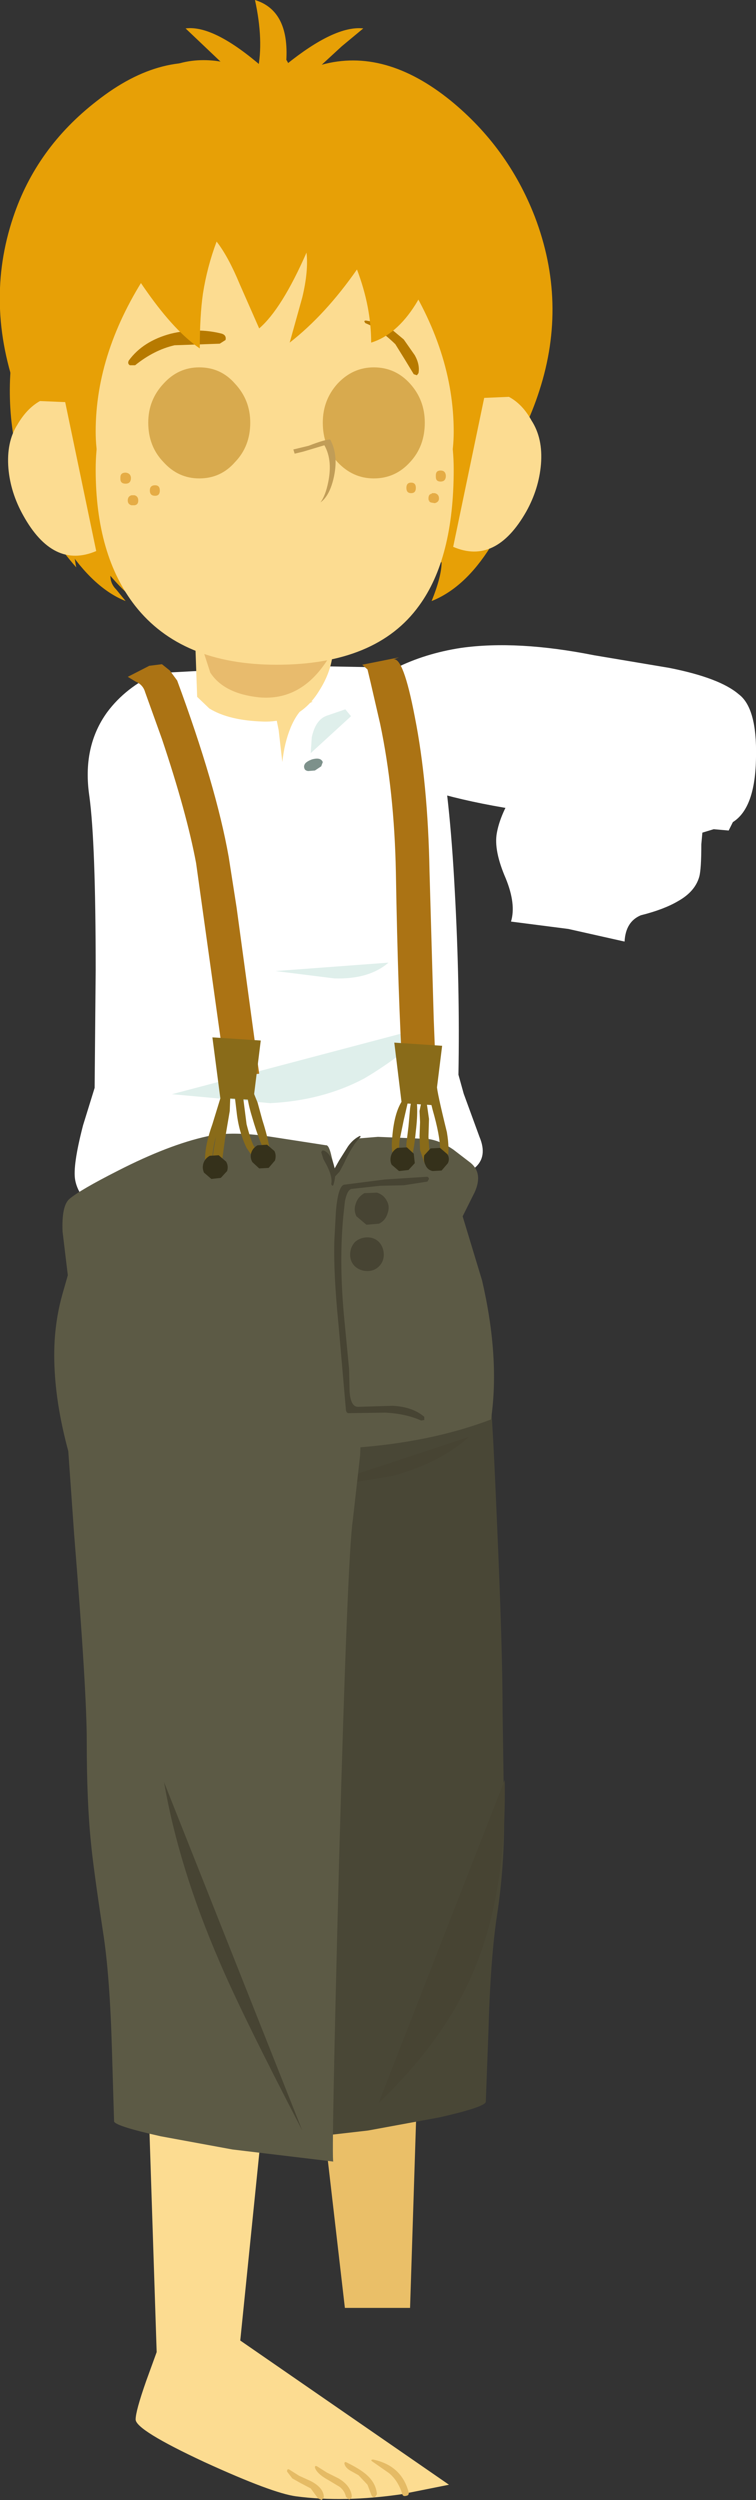
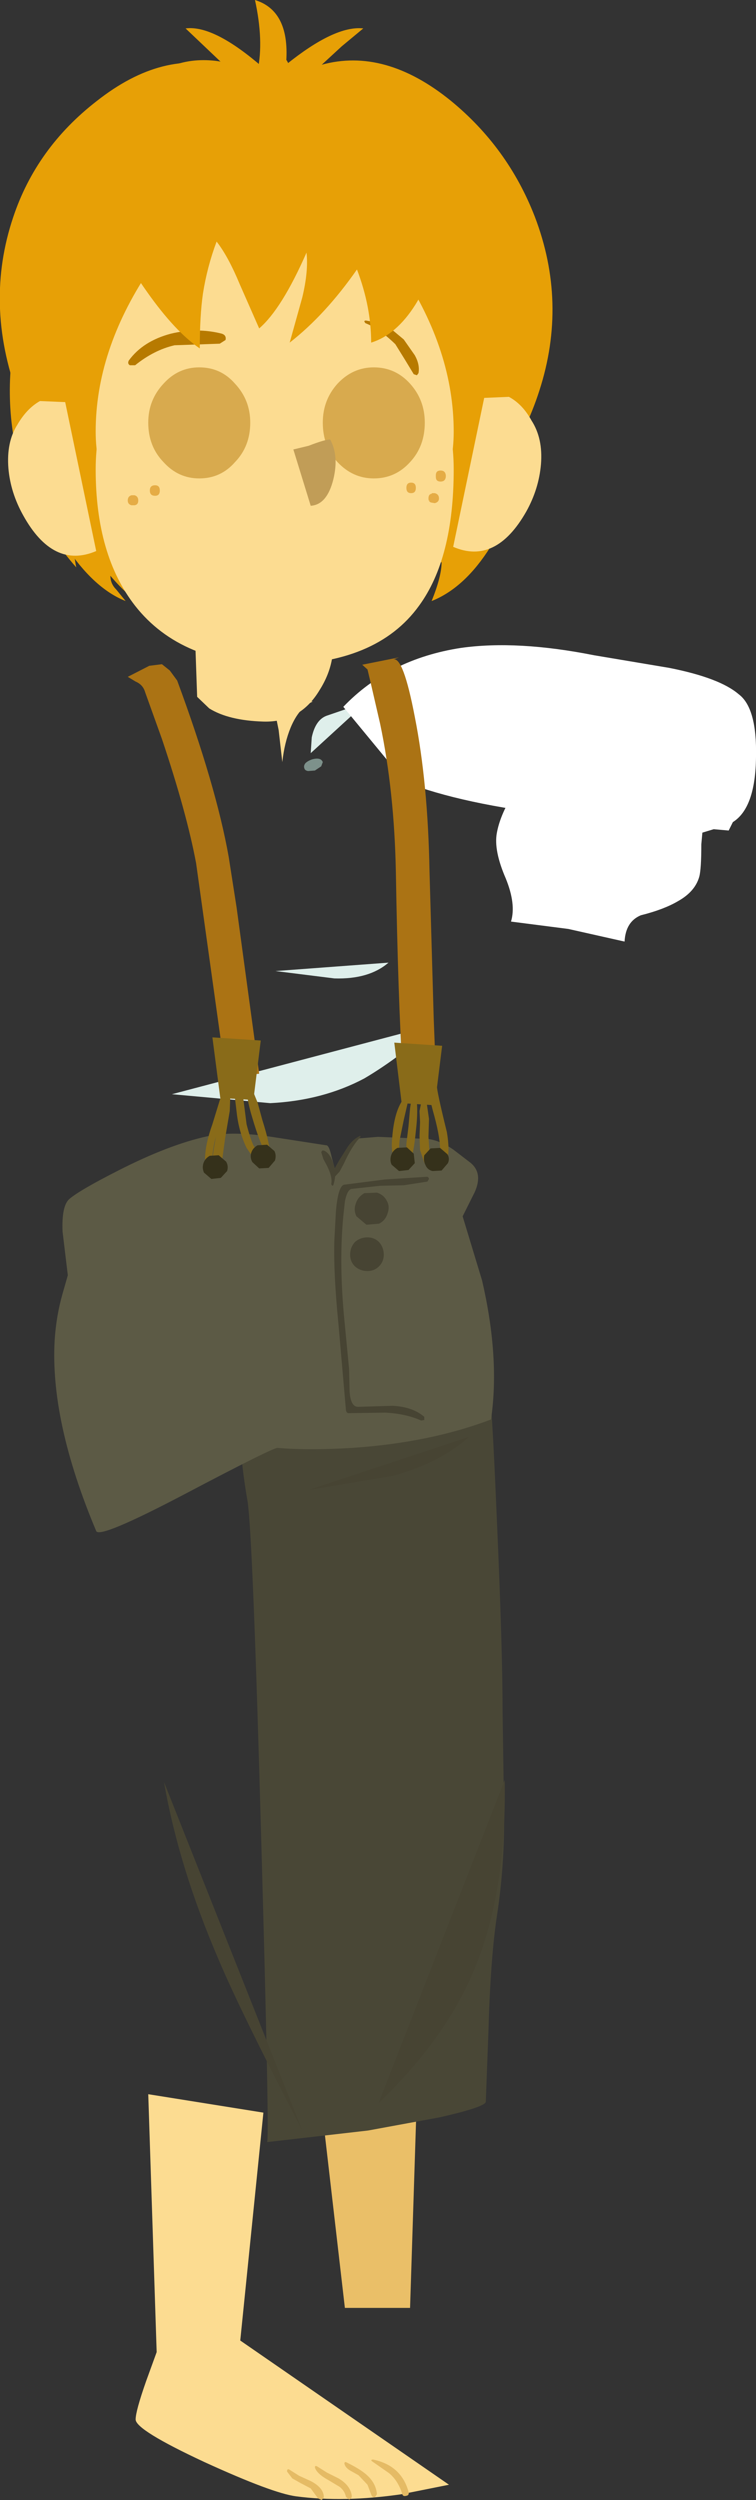
<svg xmlns="http://www.w3.org/2000/svg" height="237.5px" width="71.9px">
  <rect width="100%" height="100%" fill="#333333" stroke="none" />
  <g transform="matrix(1.0, 0.0, 0.0, 1.0, -117.0, -49.0)">
    <path d="M156.0 268.25 L149.8 268.25 147.55 248.8 156.85 241.75 156.0 268.25" fill="#eabf68" fill-rule="evenodd" stroke="none" />
    <path d="M139.7 182.9 L163.45 180.2 Q163.75 181.3 164.25 193.25 164.8 205.65 164.8 211.65 L164.95 221.8 Q164.95 226.4 164.3 230.75 163.65 234.85 163.45 242.1 L163.2 248.7 Q163.0 249.2 158.8 250.15 L152.0 251.4 142.4 252.5 Q142.65 252.5 141.85 223.95 141.05 195.0 140.55 191.65 140.0 188.55 139.8 185.4 L139.7 182.9" fill="#494736" fill-rule="evenodd" stroke="none" />
-     <path d="M127.2 116.65 Q128.95 114.3 131.9 112.95 L145.05 112.25 156.05 112.45 Q159.3 115.5 160.25 133.6 160.75 142.65 160.6 151.1 L161.1 152.9 162.6 157.0 Q163.4 158.9 162.15 159.95 L158.2 162.3 Q156.1 163.7 141.45 164.4 L127.2 164.85 125.85 163.8 Q124.4 162.5 124.15 161.1 123.9 159.75 124.9 155.9 L126.0 152.35 126.1 141.15 Q126.1 129.05 125.5 124.65 124.8 119.95 127.2 116.65" fill="#ffffff" fill-rule="evenodd" stroke="none" />
    <path d="M133.35 152.95 L157.4 146.6 Q157.55 147.25 155.15 149.1 153.35 150.45 151.65 151.45 147.7 153.55 142.7 153.8 L133.35 152.95" fill="#dfefeb" fill-rule="evenodd" stroke="none" />
    <path d="M171.05 137.25 L165.6 136.55 Q166.1 134.9 165.1 132.45 163.95 129.8 164.25 128.15 164.8 125.05 168.5 120.9 171.55 117.85 175.2 115.5 L178.75 114.0 179.15 113.75 Q183.75 113.85 187.25 116.2 190.9 118.5 185.45 127.6 L183.8 128.1 183.7 129.2 Q183.7 131.6 183.5 132.3 183.1 133.7 181.5 134.6 180.15 135.4 177.95 135.95 176.5 136.55 176.4 138.45 L171.05 137.25" fill="#ffffff" fill-rule="evenodd" stroke="none" />
    <path d="M148.8 141.95 L143.2 141.25 153.95 140.45 Q152.1 142.05 148.8 141.95" fill="#dfefeb" fill-rule="evenodd" stroke="none" />
    <path d="M146.75 115.65 Q145.45 116.2 144.65 118.1 144.05 119.55 143.85 121.4 L143.5 118.35 142.9 115.4 144.35 115.55 145.8 115.6 146.75 115.65" fill="#fcdc91" fill-rule="evenodd" stroke="none" />
    <path d="M148.05 117.0 L151.85 115.7 146.55 120.55 146.65 119.05 Q147.0 117.4 148.05 117.0" fill="#dfefeb" fill-rule="evenodd" stroke="none" />
    <path d="M147.7 121.4 L147.55 121.8 146.95 122.2 146.3 122.25 Q146.0 122.2 145.95 122.0 145.85 121.75 146.05 121.5 146.25 121.3 146.65 121.15 147.5 120.9 147.7 121.4" fill="#7d918b" fill-rule="evenodd" stroke="none" />
    <path d="M146.35 190.55 L161.6 185.5 Q158.9 187.95 154.4 189.2 L146.35 190.55" fill="#474433" fill-rule="evenodd" stroke="none" />
    <path d="M148.0 157.8 Q148.3 157.75 148.55 158.95 L148.9 160.25 151.1 157.15 152.95 157.0 157.7 157.2 Q158.85 157.35 160.1 158.2 L161.6 159.35 Q163.0 160.35 162.15 162.25 L161.0 164.55 162.85 170.65 Q164.55 178.0 163.7 183.85 157.9 186.05 150.5 186.55 146.35 186.8 143.4 186.55 143.0 186.5 134.55 190.95 126.45 195.2 126.15 194.45 121.75 184.0 122.2 176.3 122.35 174.0 122.95 171.9 L123.45 170.15 122.95 166.0 Q122.85 163.55 123.6 162.9 124.6 162.05 128.25 160.2 133.05 157.75 136.7 156.95 139.1 156.4 143.15 157.05 L148.0 157.8" fill="#5c5a45" fill-rule="evenodd" stroke="none" />
    <path d="M131.1 247.95 L142.05 249.7 139.85 271.35 159.7 285.05 155.2 285.95 Q149.7 286.75 145.15 286.15 142.9 285.85 136.45 282.9 129.9 279.85 129.9 278.85 129.9 278.05 130.9 275.2 L131.9 272.45 131.1 247.95" fill="#fcdc91" fill-rule="evenodd" stroke="none" />
    <path d="M144.3 283.8 Q144.3 283.5 144.5 283.6 L145.45 284.2 146.55 284.7 Q147.8 285.35 147.8 286.25 L147.6 286.5 147.25 286.35 146.55 285.4 145.6 284.9 144.8 284.45 144.3 283.8" fill="#e5bb65" fill-rule="evenodd" stroke="none" />
    <path d="M146.95 283.4 Q146.95 283.2 147.15 283.3 L148.1 283.9 149.2 284.45 Q150.3 285.1 150.45 286.05 150.5 286.35 150.2 286.45 L149.9 286.2 Q149.8 285.65 149.3 285.25 L148.3 284.65 Q147.1 284.0 146.95 283.4" fill="#e5bb65" fill-rule="evenodd" stroke="none" />
    <path d="M149.75 283.0 L149.8 282.9 149.9 282.9 Q151.15 283.5 151.8 284.05 152.75 284.85 152.85 285.95 L152.65 286.25 Q152.45 286.25 152.35 286.1 L151.95 285.05 151.1 284.15 150.3 283.7 Q149.8 283.4 149.75 283.0" fill="#e5bb65" fill-rule="evenodd" stroke="none" />
    <path d="M152.35 282.8 L152.3 282.7 152.45 282.65 Q155.15 283.2 155.85 285.7 155.95 286.05 155.65 286.1 155.3 286.2 155.25 285.9 154.85 284.65 154.0 283.95 L152.35 282.8" fill="#e5bb65" fill-rule="evenodd" stroke="none" />
-     <path d="M151.35 184.7 L151.25 187.25 150.55 193.45 Q150.05 196.8 149.25 225.75 148.5 254.35 148.7 254.35 L139.1 253.2 132.3 251.95 Q128.05 251.0 127.85 250.55 L127.65 243.85 Q127.45 236.65 126.8 232.55 125.85 226.25 125.65 224.05 125.25 220.2 125.25 214.35 125.25 209.6 124.05 194.75 L123.05 180.55 151.35 184.7" fill="#5c5a45" fill-rule="evenodd" stroke="none" />
    <path d="M157.5 160.8 Q157.75 160.75 157.8 161.0 L157.65 161.25 155.4 161.6 153.15 161.65 150.4 161.95 Q150.0 162.1 149.8 163.15 L149.65 164.55 Q149.25 168.75 149.7 173.85 L150.2 179.05 150.25 181.2 Q150.35 182.65 151.05 182.65 L154.35 182.55 Q156.25 182.65 157.35 183.6 L157.35 183.9 157.05 183.95 Q155.6 183.3 153.65 183.2 L150.15 183.25 Q149.95 183.25 149.9 182.95 L149.2 174.9 Q148.7 169.9 148.8 166.8 L148.95 164.05 Q149.15 161.75 149.7 161.55 L153.6 161.05 157.5 160.8" fill="#474433" fill-rule="evenodd" stroke="none" />
    <path d="M151.25 156.9 L151.3 157.0 Q150.5 157.8 149.7 159.55 L149.3 160.3 148.75 160.9 148.6 160.85 Q148.45 160.7 148.8 160.05 L149.25 159.25 150.1 157.9 Q150.6 157.2 151.25 156.9" fill="#474433" fill-rule="evenodd" stroke="none" />
    <path d="M148.6 161.65 L148.5 161.5 Q148.65 160.85 148.1 159.75 L147.75 159.1 147.55 158.45 147.65 158.3 147.8 158.3 Q148.5 158.6 148.8 159.9 149.0 160.65 148.7 161.6 L148.6 161.65" fill="#474433" fill-rule="evenodd" stroke="none" />
    <path d="M150.85 163.3 Q151.05 162.7 151.65 162.35 L152.85 162.3 Q153.5 162.5 153.8 163.1 154.1 163.65 153.85 164.3 153.65 164.95 153.05 165.25 L151.85 165.35 150.9 164.55 Q150.6 163.95 150.85 163.3" fill="#474433" fill-rule="evenodd" stroke="none" />
    <path d="M150.3 168.2 Q150.3 167.5 150.75 167.0 151.25 166.55 151.95 166.55 152.6 166.55 153.05 167.0 153.5 167.5 153.5 168.2 153.5 168.85 153.05 169.3 152.6 169.75 151.95 169.75 151.25 169.75 150.75 169.3 150.3 168.85 150.3 168.2" fill="#474433" fill-rule="evenodd" stroke="none" />
    <path d="M145.75 251.4 Q139.95 240.25 137.85 235.3 134.0 226.4 132.6 218.3 L145.75 251.4" fill="#474433" fill-rule="evenodd" stroke="none" />
    <path d="M153.0 248.8 L165.0 218.1 Q165.2 229.15 161.85 236.7 159.1 242.95 153.0 248.8" fill="#474433" fill-rule="evenodd" stroke="none" />
    <path d="M170.4 126.5 Q160.9 125.4 155.55 123.3 L149.65 116.15 Q154.0 111.6 160.85 110.55 166.2 109.8 173.5 111.25 L180.65 112.45 Q185.45 113.4 187.25 114.95 189.0 116.25 188.9 120.9 188.85 125.75 186.7 127.1 L186.3 127.9 170.4 126.5" fill="#ffffff" fill-rule="evenodd" stroke="none" />
    <path d="M152.25 113.85 L152.0 112.8 151.95 112.6 151.45 112.15 154.95 111.45 154.4 111.65 Q155.35 111.35 156.45 117.1 157.7 123.4 157.85 131.8 L158.25 145.8 158.45 150.9 155.3 151.1 Q154.85 143.75 154.65 131.85 154.5 124.15 153.15 117.75 L152.25 113.85" fill="#ab7314" fill-rule="evenodd" stroke="none" />
    <path d="M132.4 119.2 L130.8 114.75 Q130.6 114.05 129.9 113.75 L129.15 113.3 131.2 112.25 132.4 112.1 133.15 112.7 133.85 113.65 Q137.55 123.65 138.75 130.4 L139.5 135.2 141.65 151.0 138.5 151.4 136.3 135.65 135.65 131.0 Q134.75 126.2 132.4 119.2" fill="#ab7314" fill-rule="evenodd" stroke="none" />
    <path d="M141.8 147.85 L141.1 153.5 137.95 153.3 137.2 147.55 141.8 147.85" fill="#896b19" fill-rule="evenodd" stroke="none" />
    <path d="M159.05 148.35 L158.35 154.0 155.2 153.8 154.5 148.05 159.05 148.35" fill="#896b19" fill-rule="evenodd" stroke="none" />
    <path d="M156.25 152.6 L156.35 152.55 156.45 152.6 Q156.85 153.95 156.55 156.45 156.35 158.55 156.0 159.45 L155.8 159.5 155.65 159.35 155.65 157.65 155.85 156.0 156.0 154.3 156.25 152.6" fill="#896b19" fill-rule="evenodd" stroke="none" />
    <path d="M137.2 155.8 L138.2 152.55 Q138.3 152.25 138.6 152.35 138.95 152.35 138.9 152.65 L138.15 155.2 Q137.5 156.9 137.35 157.75 136.9 160.15 137.7 160.5 L137.7 160.65 137.35 160.95 136.9 160.8 Q136.5 160.3 136.5 159.15 136.5 157.75 137.2 155.8" fill="#896b19" fill-rule="evenodd" stroke="none" />
    <path d="M139.5 154.6 L139.35 153.35 Q139.3 152.45 139.65 152.15 L140.1 152.2 140.2 152.8 140.15 153.45 140.45 155.8 Q140.85 157.35 141.15 157.9 L141.85 158.65 Q142.35 158.9 142.55 158.2 L142.6 158.15 142.7 158.15 Q143.0 158.65 142.8 159.05 L142.1 159.45 Q141.6 159.5 141.1 159.0 L140.45 158.05 Q139.7 156.5 139.5 154.6" fill="#896b19" fill-rule="evenodd" stroke="none" />
    <path d="M140.55 152.2 L140.65 152.1 140.85 152.15 141.5 153.75 141.95 155.4 Q142.7 157.75 142.7 158.9 L142.6 159.05 142.45 158.95 Q141.7 157.6 141.0 155.2 140.35 153.1 140.55 152.2" fill="#896b19" fill-rule="evenodd" stroke="none" />
    <path d="M138.75 151.85 L138.85 151.8 138.95 151.9 138.85 154.55 138.4 157.2 138.15 159.05 137.5 160.8 137.3 160.9 137.2 160.7 Q137.1 159.65 137.35 158.05 L137.8 155.4 138.1 153.55 Q138.3 152.5 138.75 151.85" fill="#896b19" fill-rule="evenodd" stroke="none" />
    <path d="M155.45 153.3 L155.7 153.25 155.85 153.45 155.4 155.4 155.0 157.35 Q154.9 158.4 155.05 158.75 L155.25 159.1 155.35 159.45 155.2 159.6 154.95 159.6 Q154.1 159.05 154.3 157.1 154.5 154.45 155.45 153.3" fill="#896b19" fill-rule="evenodd" stroke="none" />
    <path d="M154.2 158.75 Q154.35 158.3 154.8 158.05 L155.7 158.0 156.35 158.6 156.45 159.5 155.85 160.15 154.95 160.25 154.25 159.65 Q154.05 159.25 154.2 158.75" fill="#35311b" fill-rule="evenodd" stroke="none" />
    <path d="M140.9 158.5 Q141.05 158.05 141.5 157.8 L142.4 157.75 143.1 158.35 Q143.3 158.75 143.15 159.25 L142.55 159.95 141.65 160.0 141.0 159.4 Q140.75 158.95 140.9 158.5" fill="#35311b" fill-rule="evenodd" stroke="none" />
    <path d="M136.35 159.5 Q136.5 159.05 136.95 158.8 L137.8 158.75 138.5 159.35 Q138.75 159.75 138.6 160.25 L138.0 160.9 137.1 161.0 136.4 160.4 Q136.2 159.95 136.35 159.5" fill="#35311b" fill-rule="evenodd" stroke="none" />
    <path d="M157.55 153.55 L157.8 155.3 157.75 157.0 157.85 158.55 Q158.05 159.15 158.45 158.95 158.85 158.75 158.85 158.15 158.85 156.9 158.15 154.45 L157.85 153.25 Q157.8 152.6 158.0 152.05 158.05 151.85 158.3 151.9 L158.55 152.15 Q158.55 152.7 159.5 156.55 160.1 160.1 158.35 160.1 157.75 160.1 157.35 159.45 L156.95 158.25 156.9 156.95 156.95 155.6 156.9 154.55 157.1 153.55 Q157.15 153.4 157.35 153.4 L157.55 153.55" fill="#896b19" fill-rule="evenodd" stroke="none" />
    <path d="M157.35 158.75 L157.95 158.1 158.85 158.05 159.55 158.65 Q159.8 159.05 159.6 159.5 L159.0 160.2 158.15 160.25 Q157.65 160.15 157.45 159.65 157.25 159.25 157.35 158.75" fill="#35311b" fill-rule="evenodd" stroke="none" />
    <path d="M135.45 106.6 L148.5 108.7 148.6 111.45 Q148.35 113.05 147.4 114.55 145.55 117.65 142.05 117.55 138.75 117.45 136.9 116.3 L135.75 115.2 135.45 106.6" fill="#fcdc91" fill-rule="evenodd" stroke="none" />
-     <path d="M149.95 105.0 L149.85 107.85 Q149.4 109.85 148.1 111.75 145.6 115.6 141.65 115.25 138.3 114.9 137.0 112.9 L135.15 107.2 149.95 105.0" fill="#e8bb6d" fill-rule="evenodd" stroke="none" />
    <path d="M134.4 56.45 Q133.8 55.75 132.9 55.45 134.85 54.55 137.2 54.75 138.5 54.85 141.5 55.7 142.1 52.9 141.25 49.0 144.65 50.05 144.2 55.15 148.85 51.4 151.55 51.7 L149.5 53.4 147.6 55.15 Q153.6 53.5 159.85 58.55 165.3 63.0 167.85 69.55 171.0 77.75 168.3 86.1 165.85 93.75 159.2 99.7 151.65 106.75 143.6 108.6 133.65 111.0 127.5 103.7 127.5 104.45 128.05 105.0 L128.95 106.1 Q125.9 104.9 123.2 100.8 120.6 96.9 119.35 91.9 118.05 86.65 118.7 82.35 119.45 77.55 122.55 75.15 L120.75 75.9 119.3 77.0 Q120.4 70.25 124.55 64.55 129.4 57.9 135.35 58.1 L135.55 57.8 134.4 56.45" fill="#e7a006" fill-rule="evenodd" stroke="none" />
    <path d="M118.15 89.55 Q117.25 82.5 120.1 75.0 L123.75 95.1 123.9 98.9 Q123.95 101.45 124.25 102.9 119.1 97.05 118.15 89.55" fill="#e7a006" fill-rule="evenodd" stroke="none" />
    <path d="M144.75 56.0 L149.05 55.0 Q151.35 54.75 153.3 55.7 152.4 56.05 151.75 56.8 L150.55 58.3 150.85 58.55 Q156.65 58.4 161.3 65.3 165.2 71.2 166.0 78.1 L164.7 76.95 163.0 76.2 Q165.9 78.6 166.85 83.25 167.7 87.45 166.8 92.4 165.9 97.2 163.65 100.95 161.2 104.85 158.05 106.1 159.0 103.75 159.0 102.4 151.55 105.85 143.1 105.55 133.7 105.25 128.15 100.15 121.6 94.35 118.7 86.6 115.5 77.85 118.25 69.65 120.45 63.05 126.2 58.6 132.55 53.6 138.6 55.45 L134.65 51.7 Q137.35 51.35 142.05 55.45 141.85 53.35 143.1 53.8 144.35 54.2 144.75 56.0" fill="#e7a006" fill-rule="evenodd" stroke="none" />
    <path d="M118.65 89.35 Q119.55 87.8 120.8 87.1 L123.2 87.2 126.15 101.35 Q122.05 103.1 119.2 97.95 118.0 95.8 117.8 93.5 117.6 91.0 118.65 89.35" fill="#fcdc91" fill-rule="evenodd" stroke="none" />
    <path d="M167.55 88.95 Q168.65 90.65 168.45 93.1 168.25 95.45 167.05 97.6 164.15 102.7 160.1 100.95 L163.05 86.8 165.4 86.7 Q166.7 87.4 167.55 88.95" fill="#fcdc91" fill-rule="evenodd" stroke="none" />
    <path d="M156.85 106.55 Q152.8 112.15 143.3 112.15 134.25 112.15 129.85 106.55 126.1 101.75 126.1 93.6 126.1 86.3 131.1 81.1 136.05 75.9 143.1 75.9 150.2 75.9 155.2 81.1 160.15 86.3 160.15 93.6 160.15 102.05 156.85 106.55" fill="#fcdc91" fill-rule="evenodd" stroke="none" />
    <path d="M160.15 90.0 Q160.15 96.45 155.2 98.9 151.4 100.75 143.1 100.75 134.85 100.75 131.1 98.9 126.1 96.45 126.1 90.0 126.1 82.35 131.1 74.8 136.45 66.7 143.1 66.7 149.8 66.7 155.2 74.8 160.15 82.35 160.15 90.0" fill="#fcdc91" fill-rule="evenodd" stroke="none" />
    <path d="M151.75 79.7 L151.65 79.55 Q151.65 79.45 151.8 79.45 L152.9 79.65 Q153.5 79.7 153.9 80.0 L155.4 81.25 156.45 82.75 Q156.95 83.65 156.8 84.45 L156.65 84.65 156.35 84.55 155.5 83.15 154.6 81.7 Q153.05 80.2 151.75 79.7" fill="#b77a00" fill-rule="evenodd" stroke="none" />
    <path d="M129.85 83.7 L129.35 83.7 Q129.1 83.55 129.25 83.25 130.6 81.4 133.25 80.7 135.75 80.1 138.1 80.7 138.55 80.85 138.45 81.3 L137.9 81.65 133.6 81.8 Q131.65 82.25 129.85 83.7" fill="#b77a00" fill-rule="evenodd" stroke="none" />
    <path d="M140.8 89.15 Q140.8 91.4 139.35 92.9 138.0 94.45 135.95 94.45 133.95 94.45 132.55 92.9 131.1 91.4 131.1 89.15 131.1 87.0 132.55 85.45 133.95 83.9 135.95 83.9 138.0 83.9 139.35 85.45 140.8 87.0 140.8 89.15" fill="#d8aa4e" fill-rule="evenodd" stroke="none" />
    <path d="M149.1 85.45 Q150.55 83.9 152.55 83.9 154.6 83.9 156.0 85.45 157.4 87.0 157.4 89.15 157.4 91.4 156.0 92.9 154.6 94.45 152.55 94.45 150.55 94.45 149.1 92.9 147.7 91.4 147.7 89.15 147.7 87.0 149.1 85.45" fill="#d8aa4e" fill-rule="evenodd" stroke="none" />
    <path d="M144.9 91.7 L146.35 91.35 Q147.9 90.75 148.4 90.75 149.25 92.3 148.7 94.55 148.1 96.95 146.55 97.05 L144.9 91.7" fill="#c19d57" fill-rule="evenodd" stroke="none" />
-     <path d="M144.4 92.25 L145.85 91.9 147.85 91.3 Q148.7 92.8 148.15 95.1 147.6 97.5 145.95 97.6 L144.4 92.25" fill="#fcdc91" fill-rule="evenodd" stroke="none" />
    <path d="M153.95 64.65 Q157.75 68.85 157.9 73.55 158.15 75.3 156.5 77.95 154.7 80.8 152.3 81.55 152.3 78.15 150.95 74.6 147.95 78.9 144.55 81.55 L145.75 77.25 Q146.35 74.75 146.15 73.0 143.8 78.35 141.65 80.2 L139.8 76.0 Q138.7 73.35 137.6 71.95 136.7 74.35 136.3 76.9 136.0 79.0 136.0 82.1 133.65 80.5 131.0 76.75 128.4 73.1 126.75 69.1 125.0 64.85 125.15 62.1 125.3 59.0 128.0 58.6 146.35 56.25 153.95 64.65" fill="#e7a006" fill-rule="evenodd" stroke="none" />
-     <path d="M129.45 94.5 Q129.4 94.95 128.95 94.95 128.45 94.95 128.45 94.5 L128.45 94.4 128.45 94.35 Q128.45 93.9 128.95 93.9 129.4 93.95 129.45 94.35 L129.45 94.5" fill="#e5ac45" fill-rule="evenodd" stroke="none" />
    <path d="M131.75 96.1 Q131.25 96.1 131.25 95.6 131.25 95.1 131.75 95.1 132.2 95.1 132.2 95.6 132.2 96.1 131.75 96.1" fill="#e5ac45" fill-rule="evenodd" stroke="none" />
    <path d="M129.15 96.55 Q129.15 96.15 129.5 96.05 L129.8 96.05 Q130.15 96.15 130.15 96.55 130.15 96.95 129.8 97.0 L129.5 97.0 Q129.15 96.9 129.15 96.55" fill="#e5ac45" fill-rule="evenodd" stroke="none" />
    <path d="M159.4 94.3 Q159.35 94.75 158.9 94.75 158.45 94.75 158.45 94.3 L158.45 94.15 Q158.45 93.7 158.9 93.7 159.35 93.7 159.4 94.15 L159.4 94.3" fill="#e5ac45" fill-rule="evenodd" stroke="none" />
    <path d="M156.1 95.85 Q155.65 95.85 155.65 95.35 155.65 94.85 156.1 94.85 156.55 94.85 156.55 95.35 156.55 95.85 156.1 95.85" fill="#e5ac45" fill-rule="evenodd" stroke="none" />
    <path d="M157.85 96.05 L157.8 96.05 157.85 96.05 158.1 95.85 158.05 95.85 158.35 95.85 Q158.75 95.95 158.75 96.35 158.75 96.7 158.35 96.8 L158.05 96.75 Q157.75 96.7 157.75 96.35 157.75 95.95 158.05 95.9 L157.85 96.05 M157.85 96.6 L157.85 96.55 157.8 96.55 157.85 96.6" fill="#e5ac45" fill-rule="evenodd" stroke="none" />
  </g>
</svg>